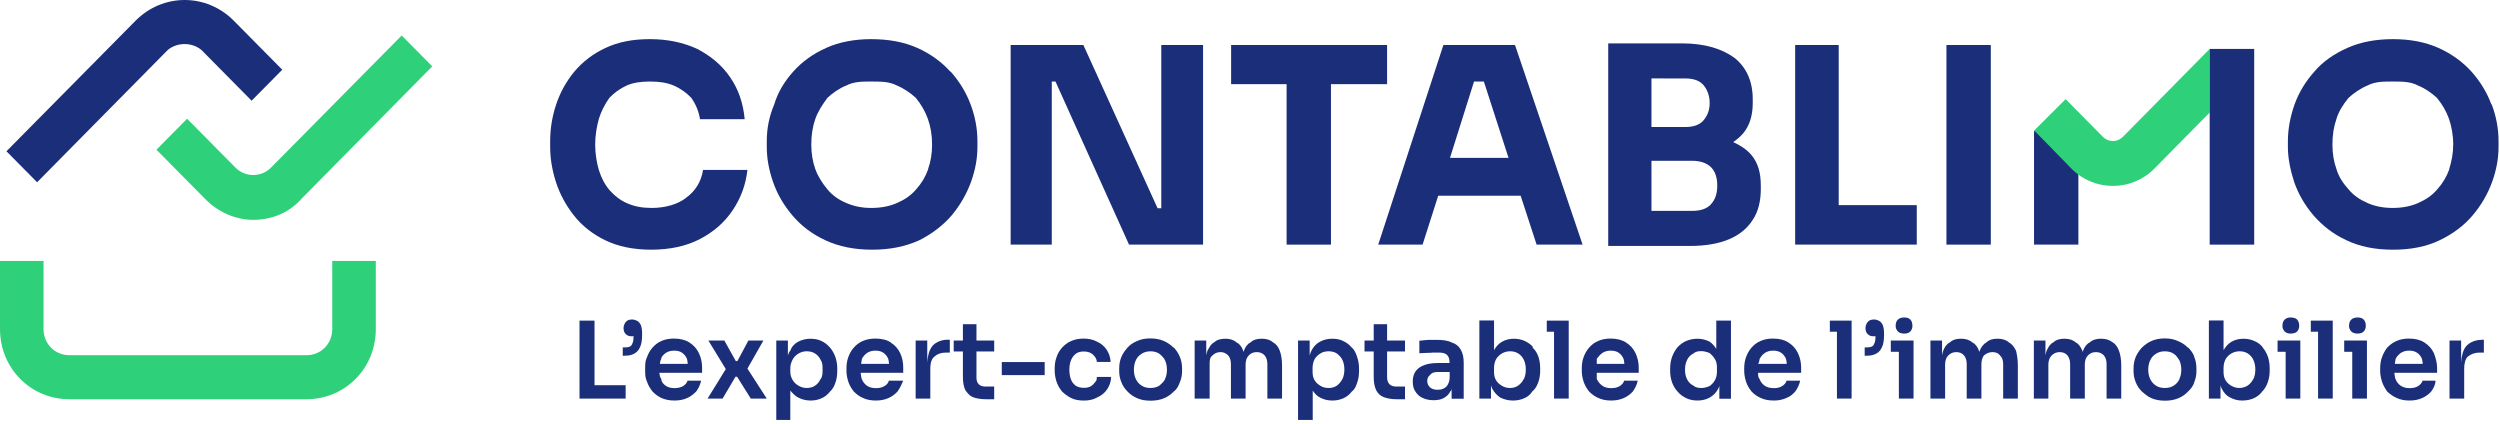
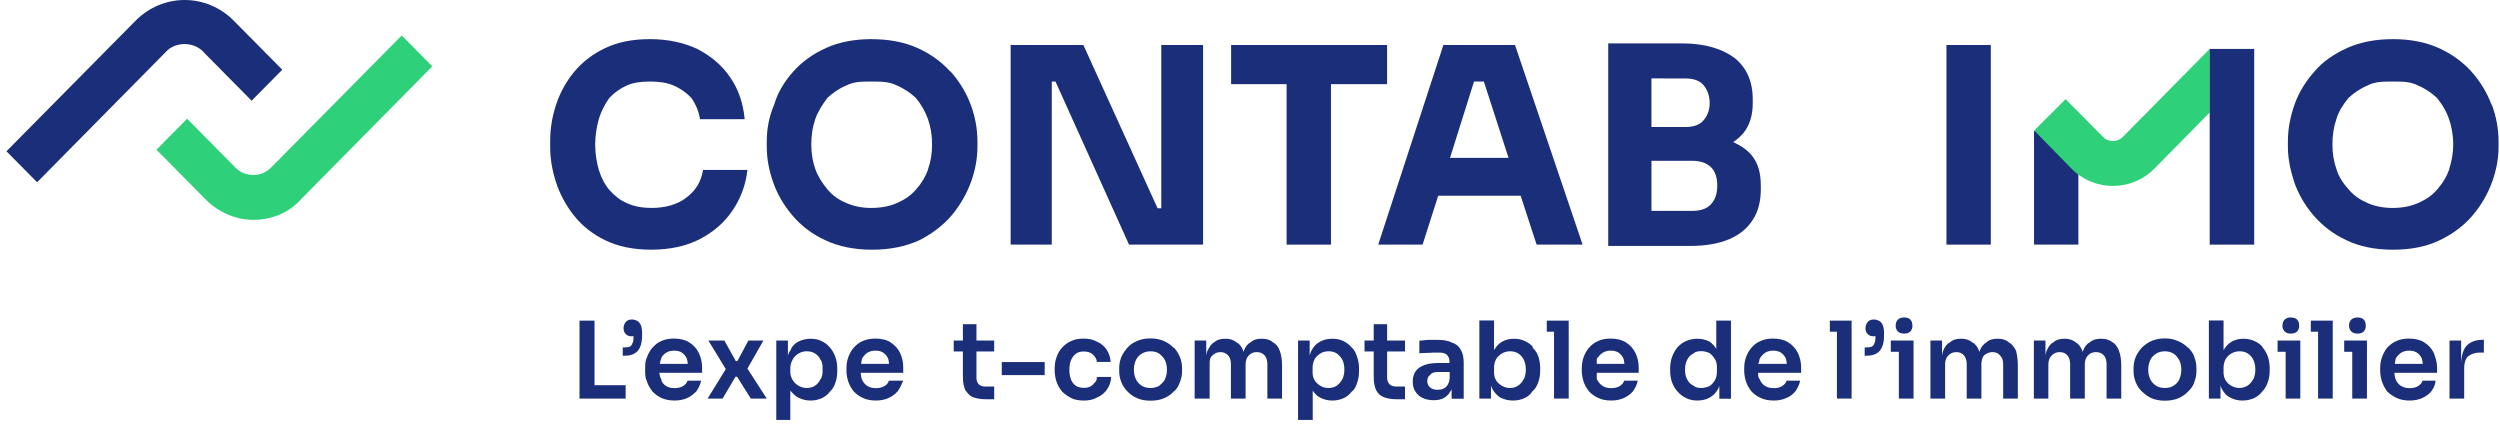
<svg xmlns="http://www.w3.org/2000/svg" id="SVGDoc" width="283" height="48" version="1.1" viewBox="0 0 283 48">
  <defs />
  <desc>Generated with Avocode.</desc>
  <g>
    <g>
      <title>Contablimo-Logo-2022-RVB</title>
      <g>
        <title>Path</title>
        <path d="M45.463,4.025v0l-14.789,14.954c-1.095,1.108 -2.921,1.108 -4.017,0l-5.477,-5.538v0l-3.469,3.508v0l5.477,5.538c1.461,1.514 3.469,2.4 5.477,2.4c2.008,0 4.017,-0.738 5.477,-2.4l14.789,-14.972v0l-3.469,-3.508v0v0v0z" fill="#2ed07a" fill-opacity="1" />
      </g>
      <g>
        <title>Path</title>
        <path d="M23.005,5.862v0l5.477,5.538v0l3.469,-3.508v0l-5.477,-5.538c-3.104,-3.138 -8.034,-3.138 -11.137,0l-14.606,14.769v0l3.469,3.508v0l14.789,-14.972c1.095,-0.923 2.921,-0.923 4.017,0.185z" fill="#1b2e7a" fill-opacity="1" />
      </g>
      <g>
        <title>Path</title>
-         <path d="M37.612,29.538v0v7.717c0,1.662 -1.278,2.954 -2.921,2.954h-26.839c-1.643,0 -2.921,-1.292 -2.921,-2.954v-7.717v0h-4.93v0v7.717c0,4.431 3.469,7.938 7.851,7.938h26.839c4.382,0 7.851,-3.508 7.851,-7.938v-7.717v0z" fill="#2ed07a" fill-opacity="1" />
      </g>
      <g>
        <title>Group</title>
        <g>
          <title>Path</title>
          <path d="M67.299,36.295v0h-1.698v0v8.825v0h1.461v0h0.237v0h3.524v0v-1.514v0h-3.524v0v-7.311v0z" fill="#1b2e7a" fill-opacity="1" />
        </g>
        <g>
          <title>Path</title>
          <path d="M72.101,36.314c-0.164,-0.092 -0.365,-0.148 -0.548,-0.148c-0.347,0 -0.548,0.092 -0.712,0.277c-0.164,0.185 -0.256,0.48 -0.256,0.702c0,0.295 0.091,0.517 0.256,0.683c0.183,0.166 0.365,0.24 0.657,0.24c0.073,0 0.146,0 0.219,-0.018v0.092c0,0.295 -0.037,0.517 -0.091,0.628c-0.073,0.24 -0.164,0.369 -0.292,0.443c-0.128,0.074 -0.31,0.111 -0.548,0.111h-0.292v0v0.942v0h0.201c0.511,0 0.785,-0.074 1.077,-0.222c0.292,-0.148 0.529,-0.388 0.676,-0.738c0.164,-0.332 0.237,-0.794 0.237,-1.366v-0.203c0,-0.406 -0.055,-0.72 -0.146,-0.942c-0.11,-0.222 -0.237,-0.388 -0.42,-0.48z" fill="#1b2e7a" fill-opacity="1" />
        </g>
        <g>
          <title>Shape</title>
          <path d="M74.694,41.188h0.004c-0.001,0.006 -0.003,0.012 -0.004,0.018zM74.858,40.615c0,-0.24 0.256,-0.48 0.511,-0.665c0.256,-0.166 0.566,-0.258 0.931,-0.258c0.383,0 0.676,0.074 0.913,0.24c0.237,0.166 0.42,0.388 0.548,0.683c0.055,0.166 0.073,0.369 0.091,0.572l-3.155,0c0.033,-0.163 0.037,-0.359 0.16,-0.572zM78.053,38.769c-0.475,-0.295 -1.059,-0.443 -1.771,-0.443c-0.529,0 -1.004,0.092 -1.424,0.277c-0.383,0.166 -0.73,0.443 -1.004,0.757c-0.274,0.314 -0.475,0.683 -0.621,1.089c-0.201,0.406 -0.201,0.831 -0.201,1.274v0.222c0,0.425 0,0.831 0.201,1.237c0.128,0.406 0.347,0.775 0.621,1.126c0.274,0.295 0.621,0.554 1.004,0.738c0.456,0.203 0.949,0.295 1.497,0.295c0.548,0 1.004,-0.092 1.424,-0.277c0.42,-0.185 0.73,-0.443 1.041,-0.757c0.274,-0.388 0.456,-0.775 0.548,-1.218h-1.534c-0.073,0.24 -0.237,0.443 -0.493,0.609c-0.256,0.166 -0.657,0.24 -0.986,0.24c-0.402,0 -0.749,-0.092 -1.004,-0.277c-0.256,-0.185 -0.493,-0.425 -0.493,-0.757c-0.164,-0.203 -0.183,-0.443 -0.219,-0.702h4.838v-0.609c0,-0.572 -0.128,-1.126 -0.365,-1.625c-0.237,-0.498 -0.603,-0.905 -1.077,-1.2z" fill="#1b2e7a" fill-opacity="1" />
        </g>
        <g>
          <title>Path</title>
          <path d="M86.415,38.548v0h-1.698v0l-1.242,2.326v0h-0.183v0l-1.296,-2.326v0h-1.808v0l1.972,3.231v0l-2.063,3.342v0h1.698v0l1.461,-2.474v0h0.183v0l1.552,2.474v0h1.808v0l-2.191,-3.397v0l1.808,-3.175v0z" fill="#1b2e7a" fill-opacity="1" />
        </g>
        <g>
          <title>Shape</title>
          <path d="M92.879,42.923c-0.146,0.314 -0.365,0.572 -0.621,0.738c-0.274,0.185 -0.584,0.258 -0.968,0.258c-0.274,0 -0.566,-0.074 -0.84,-0.222c-0.274,-0.148 -0.511,-0.351 -0.676,-0.609c-0.183,-0.258 -0.31,-0.628 -0.31,-0.96v-0.48c0,-0.388 0.146,-0.738 0.31,-1.034c0.164,-0.258 0.402,-0.48 0.676,-0.628c0.274,-0.148 0.584,-0.222 0.84,-0.222c0.42,0 0.73,0.092 0.986,0.258c0.256,0.166 0.475,0.406 0.621,0.72c0.219,0.314 0.219,0.665 0.219,1.089c0,0.425 0,0.757 -0.219,1.089zM92.988,38.603c-0.365,-0.185 -0.785,-0.258 -1.26,-0.258c-0.438,0 -0.949,0.111 -1.369,0.332c-0.42,0.222 -0.73,0.554 -0.895,1.015c-0.164,0.166 -0.219,0.369 -0.274,0.554v-1.698h-1.315v8.991h1.588v-3.323c0.31,0.351 0.584,0.646 0.949,0.812c0.402,0.203 0.876,0.314 1.333,0.314c0.493,0 0.876,-0.092 1.26,-0.258c0.383,-0.166 0.694,-0.425 0.968,-0.775c0.274,-0.24 0.475,-0.609 0.603,-1.015c0.146,-0.406 0.201,-0.831 0.201,-1.329v-0.258c0,-0.462 -0.073,-0.905 -0.219,-1.311c-0.146,-0.406 -0.347,-0.757 -0.621,-1.071c-0.274,-0.314 -0.584,-0.554 -0.949,-0.72z" fill="#1b2e7a" fill-opacity="1" />
        </g>
        <g>
          <title>Shape</title>
          <path d="M97.48,41.188h0.004c-0.001,0.006 -0.003,0.012 -0.004,0.018zM97.571,40.615c0.128,-0.24 0.329,-0.48 0.584,-0.665c0.256,-0.166 0.566,-0.258 0.931,-0.258c0.365,0 0.676,0.074 0.913,0.24c0.237,0.166 0.42,0.388 0.548,0.683c0.055,0.166 0.073,0.369 0.091,0.572l-3.155,0c0.033,-0.163 0.035,-0.359 0.087,-0.572zM100.839,38.769c-0.42,-0.295 -1.059,-0.443 -1.771,-0.443c-0.475,0 -1.004,0.092 -1.406,0.277c-0.402,0.166 -0.749,0.443 -1.022,0.757c-0.274,0.314 -0.475,0.683 -0.621,1.089c-0.146,0.406 -0.201,0.831 -0.201,1.274v0.222c0,0.425 0.073,0.831 0.201,1.237c0.128,0.406 0.347,0.775 0.621,1.126c0.274,0.295 0.621,0.554 1.041,0.738c0.42,0.203 0.913,0.295 1.461,0.295c0.548,0 1.004,-0.092 1.424,-0.277c0.42,-0.185 0.767,-0.443 1.041,-0.757c0.274,-0.388 0.456,-0.775 0.639,-1.218h-1.625c-0.073,0.24 -0.201,0.443 -0.493,0.609c-0.256,0.166 -0.584,0.24 -0.986,0.24c-0.402,0 -0.749,-0.092 -1.004,-0.277c-0.256,-0.185 -0.456,-0.425 -0.584,-0.757c-0.073,-0.203 -0.091,-0.443 -0.128,-0.702h4.82v-0.609c0,-0.572 -0.11,-1.126 -0.347,-1.625c-0.237,-0.498 -0.603,-0.905 -1.077,-1.2z" fill="#1b2e7a" fill-opacity="1" />
        </g>
        <g>
          <title>Path</title>
-           <path d="M105.532,39.194c-0.347,0.425 -0.511,1.052 -0.566,1.828v-2.474v0h-1.315v0v6.572v0h1.661v0v-3.434c0,-0.572 0.146,-1.071 0.456,-1.311c0.31,-0.295 0.749,-0.462 1.296,-0.462h0.456v0v-1.458v0h-0.237c-0.767,0 -1.388,0.314 -1.753,0.72z" fill="#1b2e7a" fill-opacity="1" />
        </g>
        <g>
          <title>Path</title>
          <path d="M110.553,36.702v0h-1.552v0v1.846v0h-1.041v0v1.237v0h1.041v0v2.862c0,0.628 0.091,1.145 0.274,1.514c0.274,0.369 0.475,0.646 0.858,0.794c0.383,0.148 0.876,0.24 1.479,0.24h0.931v0v-1.44v0h-1.022c-0.31,0 -0.566,-0.092 -0.73,-0.258c-0.164,-0.166 -0.256,-0.425 -0.256,-0.738v-2.972v0h2.008v0v-1.237v0h-2.008v0v-1.846v0z" fill="#1b2e7a" fill-opacity="1" />
        </g>
        <g>
          <title>Rectangle</title>
          <path d="M113.401,40.985v0h4.857v0v1.477v0h-4.857v0z" fill="#1b2e7a" fill-opacity="1" />
        </g>
        <g>
          <title>Path</title>
          <path d="M123.918,43.311c-0.128,0.185 -0.292,0.332 -0.493,0.443c-0.201,0.111 -0.456,0.148 -0.749,0.148c-0.347,0 -0.694,-0.092 -0.931,-0.258c-0.237,-0.185 -0.42,-0.425 -0.529,-0.738c-0.11,-0.314 -0.164,-0.665 -0.164,-1.052c0,-0.388 0.055,-0.757 0.183,-1.071c0.128,-0.314 0.31,-0.554 0.548,-0.738c0.237,-0.185 0.548,-0.258 0.913,-0.258c0.42,0 0.749,0.111 1.004,0.332c0.237,0.222 0.456,0.498 0.456,0.849h1.57c-0.037,-0.517 -0.183,-0.978 -0.456,-1.385c-0.274,-0.406 -0.621,-0.702 -1.114,-0.923c-0.42,-0.222 -0.913,-0.332 -1.479,-0.332c-0.566,0 -1.022,0.092 -1.424,0.277c-0.402,0.166 -0.749,0.443 -1.041,0.757c-0.274,0.314 -0.493,0.683 -0.621,1.089c-0.146,0.406 -0.201,0.831 -0.201,1.274v0.222c0,0.425 0.073,0.831 0.201,1.237c0.128,0.406 0.347,0.775 0.621,1.126c0.292,0.277 0.621,0.535 1.022,0.738c0.402,0.203 0.895,0.295 1.461,0.295c0.566,0 1.095,-0.111 1.461,-0.332c0.529,-0.222 0.895,-0.535 1.169,-0.942c0.274,-0.406 0.438,-0.868 0.456,-1.403h-1.625c0,0.24 0,0.443 -0.219,0.628z" fill="#1b2e7a" fill-opacity="1" />
        </g>
        <g>
          <title>Shape</title>
          <path d="M131.896,42.905c-0.146,0.314 -0.438,0.554 -0.639,0.738c-0.274,0.185 -0.621,0.277 -1.022,0.277c-0.402,0 -0.749,-0.092 -1.022,-0.277c-0.274,-0.185 -0.493,-0.425 -0.639,-0.738c-0.146,-0.314 -0.219,-0.665 -0.219,-1.052c0,-0.388 0.073,-0.757 0.219,-1.071c0.146,-0.314 0.365,-0.554 0.657,-0.738c0.292,-0.185 0.621,-0.277 1.004,-0.277c0.383,0 0.73,0.092 1.004,0.277c0.219,0.185 0.493,0.425 0.639,0.738c0.146,0.314 0.219,0.665 0.219,1.071c0,0.406 -0.073,0.757 -0.219,1.052zM132.827,39.342c-0.31,-0.314 -0.676,-0.572 -1.114,-0.757c-0.438,-0.185 -0.931,-0.277 -1.479,-0.277c-0.603,0 -1.041,0.092 -1.479,0.277c-0.438,0.185 -0.822,0.425 -1.114,0.757c-0.292,0.332 -0.548,0.683 -0.712,1.089c-0.164,0.406 -0.237,0.831 -0.237,1.292v0.258c0,0.48 0.073,0.849 0.237,1.255c0.146,0.406 0.383,0.757 0.694,1.071c0.31,0.332 0.676,0.591 1.114,0.775c0.438,0.185 0.895,0.277 1.515,0.277c0.566,0 1.077,-0.092 1.515,-0.277c0.438,-0.185 0.803,-0.443 1.114,-0.775c0.402,-0.295 0.529,-0.665 0.694,-1.071c0.164,-0.406 0.237,-0.775 0.237,-1.255v-0.258c0,-0.462 -0.073,-0.886 -0.237,-1.292c-0.164,-0.406 -0.402,-0.775 -0.694,-1.089z" fill="#1b2e7a" fill-opacity="1" />
        </g>
        <g>
          <title>Path</title>
          <path d="M144.129,38.769c-0.329,-0.295 -0.749,-0.425 -1.26,-0.425h-0.073c-0.493,0 -0.913,0.111 -1.242,0.425c-0.329,0.148 -0.584,0.498 -0.749,0.942c-0.018,0.055 -0.018,0.111 -0.037,0.166c0,-0.055 -0.018,-0.111 -0.037,-0.166c-0.146,-0.443 -0.42,-0.794 -0.749,-0.942c-0.329,-0.295 -0.749,-0.425 -1.223,-0.425v0c-0.584,0 -1.004,0.111 -1.333,0.425c-0.329,0.148 -0.493,0.498 -0.749,0.942c-0.055,0.148 -0.091,0.332 -0.128,0.517v-1.68v0h-1.315v0v6.572v0h1.698v0v-3.858c0,-0.425 0,-0.775 0.31,-1.015c0.237,-0.24 0.529,-0.388 0.913,-0.388c0.383,0 0.603,0.129 0.876,0.369c0.201,0.24 0.31,0.572 0.31,0.978v3.914v0h1.661v0v-3.858c0,-0.425 0.11,-0.775 0.347,-1.015c0.237,-0.258 0.529,-0.388 0.913,-0.388c0.383,0 0.676,0.129 0.895,0.369c0.201,0.24 0.31,0.572 0.31,0.978v3.914v0h1.661v0v-3.748c0,-0.665 -0.091,-1.218 -0.256,-1.662c-0.164,-0.443 -0.42,-0.794 -0.767,-0.942z" fill="#1b2e7a" fill-opacity="1" />
        </g>
        <g>
          <title>Shape</title>
          <path d="M151.944,42.923c-0.146,0.314 -0.402,0.572 -0.621,0.738c-0.274,0.185 -0.584,0.258 -0.931,0.258c-0.31,0 -0.676,-0.074 -0.876,-0.222c-0.274,-0.148 -0.511,-0.351 -0.676,-0.609c-0.183,-0.258 -0.256,-0.628 -0.256,-0.96v-0.48c0,-0.388 0.091,-0.738 0.256,-1.034c0.164,-0.258 0.402,-0.48 0.676,-0.628c0.201,-0.148 0.584,-0.222 0.895,-0.222c0.365,0 0.676,0.092 0.931,0.258c0.201,0.166 0.475,0.406 0.621,0.72c0.146,0.314 0.219,0.665 0.219,1.089c0,0.425 -0.073,0.757 -0.219,1.089zM152.053,38.603c-0.365,-0.185 -0.785,-0.258 -1.26,-0.258c-0.511,0 -0.949,0.111 -1.369,0.332c-0.42,0.222 -0.73,0.554 -0.968,1.015c-0.091,0.166 -0.146,0.369 -0.201,0.554v-1.698h-1.315v8.991h1.661v-3.323c0.237,0.351 0.511,0.646 0.876,0.812c0.402,0.203 0.84,0.314 1.333,0.314c0.493,0 0.876,-0.092 1.26,-0.258c0.383,-0.166 0.694,-0.425 0.968,-0.775c0.329,-0.24 0.475,-0.609 0.603,-1.015c0.146,-0.406 0.201,-0.831 0.201,-1.329v-0.258c0,-0.462 -0.073,-0.905 -0.219,-1.311c-0.146,-0.406 -0.256,-0.757 -0.621,-1.071c-0.274,-0.314 -0.584,-0.554 -0.949,-0.72z" fill="#1b2e7a" fill-opacity="1" />
        </g>
        <g>
          <title>Path</title>
          <path d="M157.019,36.702v0h-1.515v0v1.846v0h-1.041v0v1.237v0h1.041v0v2.862c0,0.628 0.091,1.145 0.274,1.514c0.183,0.369 0.475,0.646 0.858,0.794c0.383,0.148 0.876,0.24 1.479,0.24h0.931v0v-1.44v0h-1.022c-0.31,0 -0.566,-0.092 -0.73,-0.258c-0.164,-0.166 -0.274,-0.425 -0.274,-0.738v-2.972v0h2.027v0v-1.237v0h-2.027v0v-1.846v0z" fill="#1b2e7a" fill-opacity="1" />
        </g>
        <g>
          <title>Shape</title>
          <path d="M164.103,42.702c0,0.351 -0.091,0.628 -0.219,0.849c-0.128,0.222 -0.292,0.351 -0.493,0.443c-0.201,0.092 -0.402,0.129 -0.639,0.129c-0.383,0 -0.676,-0.092 -0.876,-0.277c-0.201,-0.185 -0.31,-0.425 -0.31,-0.72c0,-0.295 0.11,-0.535 0.31,-0.665c0.201,-0.277 0.493,-0.351 0.876,-0.351h1.351zM162.661,38.474c-0.164,0 -0.438,0 -0.694,0c-0.237,0 -0.475,0 -0.712,0.037c-0.237,0.037 -0.438,0.037 -0.584,0.055v1.422c0.183,0 0.438,-0.037 0.73,-0.037c0.292,0 0.566,-0.018 0.84,-0.037c0.256,0 0.511,0 0.712,0c0.383,0 0.676,0.092 0.858,0.277c0.183,0.185 0.274,0.425 0.274,0.849v0.055h-1.333c-0.566,0 -1.077,0.074 -1.497,0.222c-0.42,0.148 -0.767,0.388 -0.986,0.683c-0.219,0.295 -0.347,0.702 -0.347,1.182c0,0.443 0.091,0.831 0.292,1.126c0.201,0.332 0.456,0.572 0.822,0.738c0.347,0.166 0.767,0.258 1.242,0.258c0.475,0 0.84,-0.074 1.15,-0.24c0.31,-0.166 0.566,-0.406 0.749,-0.757c0.146,-0.111 0.146,-0.277 0.146,-0.443v1.274h1.369v-4.08c0,-0.609 -0.11,-1.108 -0.347,-1.495c-0.219,-0.388 -0.566,-0.665 -1.022,-0.794c-0.42,-0.222 -0.986,-0.295 -1.661,-0.295z" fill="#1b2e7a" fill-opacity="1" />
        </g>
        <g>
          <title>Shape</title>
          <path d="M172.484,42.905c-0.146,0.314 -0.365,0.554 -0.621,0.738c-0.237,0.185 -0.584,0.277 -0.931,0.277c-0.31,0 -0.603,-0.074 -0.876,-0.222c-0.256,-0.148 -0.511,-0.351 -0.676,-0.609c-0.183,-0.258 -0.256,-0.628 -0.256,-0.96v-0.48c0,-0.388 0.091,-0.738 0.256,-1.034c0.164,-0.258 0.42,-0.48 0.676,-0.628c0.274,-0.148 0.584,-0.222 0.895,-0.222c0.365,0 0.676,0.092 0.931,0.258c0.256,0.166 0.475,0.406 0.621,0.72c0.146,0.314 0.219,0.665 0.219,1.089c0,0.425 -0.073,0.775 -0.219,1.089zM173.561,39.305c-0.256,-0.295 -0.584,-0.535 -0.949,-0.702c-0.365,-0.166 -0.767,-0.258 -1.223,-0.258c-0.511,0 -0.949,0.111 -1.351,0.332c-0.383,0.222 -0.676,0.535 -0.913,0.96v-3.36h-1.661v8.843h1.315v-1.495c0.037,0.111 0.073,0.24 0.128,0.351c0.237,0.443 0.548,0.775 0.895,1.015c0.456,0.222 0.931,0.351 1.461,0.351c0.475,0 0.895,-0.092 1.278,-0.258c0.383,-0.166 0.712,-0.425 0.913,-0.775c0.31,-0.24 0.529,-0.609 0.676,-1.034c0.146,-0.406 0.219,-0.812 0.219,-1.329v-0.258c0,-0.48 -0.073,-0.923 -0.201,-1.311c-0.146,-0.406 -0.347,-0.757 -0.694,-1.052z" fill="#1b2e7a" fill-opacity="1" />
        </g>
        <g>
          <title>Path</title>
          <path d="M175.095,36.295v0v1.255v0h0.822v0v7.569v0h1.661v0v-7.569v0v-1.255v0h-1.661v0h-0.822v0z" fill="#1b2e7a" fill-opacity="1" />
        </g>
        <g>
          <title>Shape</title>
          <path d="M180.755,40.615c0.183,-0.24 0.383,-0.48 0.639,-0.665c0.256,-0.166 0.566,-0.258 0.931,-0.258c0.365,0 0.676,0.074 0.913,0.24c0.237,0.166 0.42,0.388 0.548,0.683c0.055,0.166 0.073,0.369 0.091,0.572h-3.122c0,-0.166 0,-0.351 0,-0.572zM184.078,38.769c-0.475,-0.295 -1.059,-0.443 -1.771,-0.443c-0.529,0 -1.004,0.092 -1.406,0.277c-0.402,0.166 -0.749,0.443 -1.022,0.757c-0.274,0.314 -0.475,0.683 -0.621,1.089c-0.146,0.406 -0.201,0.831 -0.201,1.274v0.222c0,0.425 0.073,0.831 0.201,1.237c0.128,0.406 0.347,0.775 0.621,1.126c0.274,0.295 0.621,0.554 1.041,0.738c0.42,0.203 0.913,0.295 1.461,0.295c0.548,0 1.004,-0.092 1.424,-0.277c0.42,-0.185 0.767,-0.443 1.041,-0.757c0.274,-0.388 0.456,-0.775 0.548,-1.218h-1.534c-0.073,0.24 -0.237,0.443 -0.493,0.609c-0.256,0.166 -0.584,0.24 -0.986,0.24c-0.402,0 -0.749,-0.092 -1.004,-0.277c-0.256,-0.185 -0.456,-0.425 -0.621,-0.757c0,-0.203 0,-0.443 0,-0.702h4.747v-0.609c0,-0.572 -0.128,-1.126 -0.365,-1.625c-0.237,-0.498 -0.603,-0.905 -1.077,-1.2z" fill="#1b2e7a" fill-opacity="1" />
        </g>
        <g>
          <title>Shape</title>
          <path d="M194.12,43.052c-0.164,0.295 -0.383,0.498 -0.584,0.646c-0.347,0.148 -0.639,0.222 -0.968,0.222c-0.347,0 -0.657,-0.074 -0.858,-0.258c-0.347,-0.166 -0.566,-0.406 -0.73,-0.72c-0.164,-0.314 -0.237,-0.683 -0.237,-1.089c0,-0.406 0.073,-0.794 0.237,-1.108c0.146,-0.314 0.365,-0.554 0.73,-0.738c0.183,-0.185 0.493,-0.258 0.858,-0.258c0.31,0 0.621,0.074 0.968,0.222c0.164,0.148 0.402,0.351 0.566,0.646c0.164,0.222 0.256,0.554 0.256,0.942v0.48c0,0.425 -0.073,0.72 -0.237,1.015zM193.535,38.677c-0.438,-0.222 -0.895,-0.332 -1.406,-0.332c-0.42,0 -0.876,0.092 -1.26,0.258c-0.383,0.166 -0.694,0.406 -0.986,0.72c-0.256,0.314 -0.456,0.665 -0.603,1.071c-0.146,0.406 -0.219,0.849 -0.219,1.311v0.258c0,0.498 0.073,0.923 0.219,1.329c0.146,0.406 0.365,0.757 0.603,1.015c0.31,0.369 0.639,0.591 1.022,0.775c0.383,0.185 0.803,0.258 1.26,0.258c0.511,0 0.968,-0.111 1.369,-0.332c0.402,-0.222 0.73,-0.554 0.968,-0.997c0.055,-0.092 0.073,-0.203 0.128,-0.314v1.44h1.315v-8.843h-1.661l0,3.2c-0.216,-0.354 -0.482,-0.621 -0.749,-0.819z" fill="#1b2e7a" fill-opacity="1" />
        </g>
        <g>
          <title>Shape</title>
          <path d="M199.013,41.188h0.014c-0.004,0.006 -0.009,0.012 -0.014,0.018zM199.196,40.615c0.128,-0.24 0.329,-0.48 0.584,-0.665c0.256,-0.166 0.566,-0.258 0.931,-0.258c0.365,0 0.676,0.074 0.913,0.24c0.237,0.166 0.42,0.388 0.548,0.683c0.055,0.166 0.073,0.369 0.091,0.572h-3.236c0.114,-0.163 0.116,-0.359 0.169,-0.572zM202.464,38.769c-0.475,-0.295 -1.059,-0.443 -1.771,-0.443c-0.529,0 -1.004,0.092 -1.406,0.277c-0.402,0.166 -0.749,0.443 -1.022,0.757c-0.274,0.314 -0.475,0.683 -0.621,1.089c-0.146,0.406 -0.201,0.831 -0.201,1.274v0.222c0,0.425 0.073,0.831 0.201,1.237c0.128,0.406 0.347,0.775 0.621,1.126c0.274,0.295 0.621,0.554 1.041,0.738c0.42,0.203 0.913,0.295 1.534,0.295c0.475,0 0.931,-0.092 1.351,-0.277c0.475,-0.185 0.767,-0.443 1.041,-0.757c0.274,-0.388 0.456,-0.775 0.548,-1.218h-1.534c-0.073,0.24 -0.237,0.443 -0.493,0.609c-0.256,0.166 -0.584,0.24 -0.913,0.24c-0.475,0 -0.822,-0.092 -1.077,-0.277c-0.256,-0.185 -0.456,-0.425 -0.584,-0.757c-0.164,-0.203 -0.164,-0.443 -0.164,-0.702h4.875v-0.609c0,-0.572 -0.128,-1.126 -0.365,-1.625c-0.237,-0.498 -0.603,-0.905 -1.077,-1.2z" fill="#1b2e7a" fill-opacity="1" />
        </g>
        <g>
          <title>Path</title>
          <path d="M207.138,36.295v0v1.255v0h0.803v0v7.569v0h1.661v0v-7.569v0v-1.255v0h-1.661v0h-0.803v0z" fill="#1b2e7a" fill-opacity="1" />
        </g>
        <g>
          <title>Path</title>
          <path d="M212.688,36.314c-0.164,-0.092 -0.365,-0.148 -0.548,-0.148c-0.347,0 -0.548,0.092 -0.712,0.277c-0.164,0.185 -0.256,0.48 -0.256,0.702c0,0.295 0.091,0.517 0.256,0.683c0.183,0.166 0.365,0.24 0.657,0.24c0.073,0 0.146,0 0.219,-0.018v0.092c0,0.295 -0.037,0.517 -0.091,0.628c-0.073,0.24 -0.164,0.369 -0.292,0.443c-0.128,0.074 -0.31,0.111 -0.548,0.111h-0.292v0v0.942v0h0.201c0.511,0 0.785,-0.074 1.077,-0.222c0.292,-0.148 0.529,-0.388 0.676,-0.738c0.164,-0.332 0.237,-0.794 0.237,-1.366v-0.203c0,-0.406 -0.055,-0.72 -0.146,-0.942c-0.11,-0.222 -0.237,-0.388 -0.42,-0.48z" fill="#1b2e7a" fill-opacity="1" />
        </g>
        <g>
          <title>Path</title>
          <path d="M215.555,37.763c0.329,0 0.566,-0.092 0.712,-0.258c0.146,-0.166 0.219,-0.388 0.219,-0.582c0,-0.36 -0.073,-0.563 -0.219,-0.729c-0.146,-0.166 -0.383,-0.258 -0.712,-0.258c-0.329,0 -0.566,0.092 -0.73,0.258c-0.164,0.166 -0.237,0.388 -0.237,0.729c0,0.175 0.073,0.397 0.237,0.582c0.146,0.166 0.402,0.258 0.73,0.258z" fill="#1b2e7a" fill-opacity="1" />
        </g>
        <g>
          <title>Path</title>
          <path d="M214.039,38.548v0v1.274v0h0.913v0v5.298v0h1.661v0v-5.298v0v-1.274v0h-1.661v0h-0.913v0z" fill="#1b2e7a" fill-opacity="1" />
        </g>
        <g>
          <title>Path</title>
          <path d="M227.422,38.769c-0.329,-0.295 -0.749,-0.425 -1.26,-0.425h-0.073c-0.493,0 -0.913,0.111 -1.242,0.425c-0.274,0.148 -0.584,0.498 -0.749,0.942c-0.018,0.055 -0.018,0.111 -0.037,0.166c0,-0.055 -0.018,-0.111 -0.037,-0.166c-0.164,-0.443 -0.42,-0.794 -0.749,-0.942c-0.329,-0.295 -0.749,-0.425 -1.242,-0.425h-0.073c-0.493,0 -0.913,0.111 -1.242,0.425c-0.329,0.148 -0.584,0.498 -0.749,0.942c-0.055,0.148 -0.091,0.332 -0.128,0.517v-1.68v0h-1.315v0v6.572v0h1.661v0v-3.858c0,-0.425 0.11,-0.775 0.347,-1.015c0.237,-0.24 0.529,-0.388 0.913,-0.388c0.383,0 0.676,0.129 0.876,0.369c0.201,0.24 0.31,0.572 0.31,0.978v3.914v0h1.661v0v-3.858c0,-0.425 0.11,-0.775 0.274,-1.015c0.31,-0.258 0.603,-0.388 0.986,-0.388c0.383,0 0.676,0.129 0.84,0.369c0.256,0.24 0.365,0.572 0.365,0.978v3.914v0h1.661v0v-3.748c0,-0.665 -0.091,-1.218 -0.201,-1.662c-0.219,-0.443 -0.475,-0.794 -0.822,-0.942z" fill="#1b2e7a" fill-opacity="1" />
        </g>
        <g>
          <title>Path</title>
          <path d="M239.181,38.769c-0.383,-0.295 -0.803,-0.425 -1.315,-0.425h-0.073c-0.438,0 -0.913,0.111 -1.242,0.425c-0.329,0.148 -0.584,0.498 -0.749,0.942c-0.018,0.055 -0.018,0.111 -0.036,0.166c0,-0.055 -0.018,-0.111 -0.037,-0.166c-0.201,-0.443 -0.42,-0.794 -0.749,-0.942c-0.329,-0.295 -0.749,-0.425 -1.278,-0.425v0c-0.529,0 -0.949,0.111 -1.278,0.425c-0.329,0.148 -0.548,0.498 -0.749,0.942c-0.055,0.148 -0.091,0.332 -0.128,0.517v-1.68v0h-1.315v0v6.572v0h1.643v0v-3.858c0,-0.425 0.128,-0.775 0.365,-1.015c0.237,-0.24 0.529,-0.388 0.913,-0.388c0.383,0 0.676,0.129 0.876,0.369c0.201,0.24 0.31,0.572 0.31,0.978v3.914v0h1.661v0v-3.858c0,-0.425 0.11,-0.775 0.347,-1.015c0.237,-0.258 0.53,-0.388 0.913,-0.388c0.383,0 0.676,0.129 0.895,0.369c0.201,0.24 0.31,0.572 0.31,0.978v3.914v0h1.661v0v-3.748c0,-0.665 -0.091,-1.218 -0.256,-1.662c-0.164,-0.443 -0.42,-0.794 -0.694,-0.942z" fill="#1b2e7a" fill-opacity="1" />
        </g>
        <g>
          <title>Shape</title>
          <path d="M246.721,42.905c-0.146,0.314 -0.347,0.554 -0.639,0.738c-0.274,0.185 -0.621,0.277 -1.022,0.277c-0.402,0 -0.749,-0.092 -1.022,-0.277c-0.274,-0.185 -0.493,-0.425 -0.639,-0.738c-0.146,-0.314 -0.219,-0.665 -0.219,-1.052c0,-0.388 0.073,-0.757 0.219,-1.071c0.146,-0.314 0.365,-0.554 0.657,-0.738c0.292,-0.185 0.603,-0.277 1.004,-0.277c0.383,0 0.73,0.092 1.004,0.277c0.292,0.185 0.42,0.425 0.639,0.738c0.146,0.314 0.219,0.665 0.219,1.071c0,0.406 -0.073,0.757 -0.219,1.052zM247.652,39.342c-0.31,-0.314 -0.676,-0.572 -1.169,-0.757c-0.383,-0.185 -0.876,-0.277 -1.424,-0.277c-0.548,0 -1.041,0.092 -1.479,0.277c-0.438,0.185 -0.749,0.425 -1.114,0.757c-0.292,0.332 -0.548,0.683 -0.712,1.089c-0.164,0.406 -0.237,0.831 -0.237,1.292v0.258c0,0.48 0.073,0.849 0.237,1.255c0.146,0.406 0.383,0.757 0.694,1.071c0.383,0.332 0.676,0.591 1.114,0.775c0.438,0.185 0.949,0.277 1.515,0.277c0.566,0 1.077,-0.092 1.515,-0.277c0.438,-0.185 0.803,-0.443 1.114,-0.775c0.31,-0.295 0.603,-0.665 0.694,-1.071c0.164,-0.406 0.237,-0.775 0.237,-1.255v-0.258c0,-0.462 -0.073,-0.886 -0.237,-1.292c-0.091,-0.406 -0.402,-0.775 -0.694,-1.089z" fill="#1b2e7a" fill-opacity="1" />
        </g>
        <g>
          <title>Shape</title>
          <path d="M255.065,42.905c-0.146,0.314 -0.365,0.554 -0.621,0.738c-0.274,0.185 -0.657,0.277 -0.931,0.277c-0.31,0 -0.603,-0.074 -0.876,-0.222c-0.274,-0.148 -0.511,-0.351 -0.676,-0.609c-0.183,-0.258 -0.256,-0.628 -0.256,-0.96v-0.48c0,-0.388 0.091,-0.738 0.256,-1.034c0.164,-0.258 0.402,-0.48 0.676,-0.628c0.274,-0.148 0.584,-0.222 0.895,-0.222c0.365,0 0.676,0.092 0.931,0.258c0.256,0.166 0.475,0.406 0.621,0.72c0.146,0.314 0.219,0.665 0.219,1.089c0,0.425 -0.073,0.775 -0.219,1.089zM256.142,39.305c-0.256,-0.295 -0.529,-0.535 -0.949,-0.702c-0.365,-0.166 -0.767,-0.258 -1.223,-0.258c-0.511,0 -0.949,0.111 -1.351,0.332c-0.383,0.222 -0.657,0.535 -0.913,0.96v-3.36h-1.661v8.843h1.315v-1.495c0.037,0.111 0.073,0.24 0.128,0.351c0.237,0.443 0.475,0.775 0.949,1.015c0.402,0.222 0.876,0.351 1.351,0.351c0.529,0 0.949,-0.092 1.333,-0.258c0.383,-0.166 0.712,-0.425 0.968,-0.775c0.256,-0.24 0.475,-0.609 0.621,-1.034c0.146,-0.406 0.219,-0.812 0.219,-1.329v-0.258c0,-0.48 -0.073,-0.923 -0.201,-1.311c-0.146,-0.406 -0.347,-0.757 -0.603,-1.052z" fill="#1b2e7a" fill-opacity="1" />
        </g>
        <g>
          <title>Path</title>
          <path d="M259.265,37.763c0.402,0 0.639,-0.092 0.785,-0.258c0.146,-0.166 0.219,-0.388 0.219,-0.582c0,-0.36 -0.073,-0.563 -0.219,-0.729c-0.146,-0.166 -0.383,-0.258 -0.785,-0.258c-0.256,0 -0.493,0.092 -0.657,0.258c-0.164,0.166 -0.237,0.388 -0.237,0.729c0,0.175 0.073,0.397 0.237,0.582c0.146,0.166 0.402,0.258 0.657,0.258z" fill="#1b2e7a" fill-opacity="1" />
        </g>
        <g>
          <title>Path</title>
          <path d="M257.822,38.548v0v1.274v0h0.913v0v5.298v0h1.661v0v-5.298v0v-1.274v0h-1.661v0h-0.913v0z" fill="#1b2e7a" fill-opacity="1" />
        </g>
        <g>
          <title>Path</title>
          <path d="M261.583,36.295v0v1.255v0h0.822v0v7.569v0h1.661v0v-7.569v0v-1.255v0h-1.661v0h-0.822v0z" fill="#1b2e7a" fill-opacity="1" />
        </g>
        <g>
          <title>Path</title>
          <path d="M266.878,37.763c0.329,0 0.566,-0.092 0.712,-0.258c0.146,-0.166 0.219,-0.388 0.219,-0.582c0,-0.36 -0.073,-0.563 -0.219,-0.729c-0.146,-0.166 -0.383,-0.258 -0.712,-0.258c-0.31,0 -0.566,0.092 -0.73,0.258c-0.164,0.166 -0.237,0.388 -0.237,0.729c0,0.175 0.073,0.397 0.237,0.582c0.146,0.166 0.42,0.258 0.73,0.258z" fill="#1b2e7a" fill-opacity="1" />
        </g>
        <g>
          <title>Path</title>
          <path d="M265.363,38.548v0v1.274v0h0.913v0v5.298v0h1.661v0v-5.298v0v-1.274v0h-1.661v0h-0.913v0z" fill="#1b2e7a" fill-opacity="1" />
        </g>
        <g>
          <title>Shape</title>
          <path d="M271.096,41.188h0.004c-0.001,0.006 -0.003,0.012 -0.004,0.018zM271.187,40.615c0.128,-0.24 0.329,-0.48 0.584,-0.665c0.274,-0.166 0.566,-0.258 0.931,-0.258c0.365,0 0.676,0.074 0.913,0.24c0.256,0.166 0.42,0.388 0.548,0.683c0.055,0.166 0.073,0.369 0.091,0.572l-3.155,0c0.033,-0.163 0.035,-0.359 0.087,-0.572zM274.455,38.769c-0.475,-0.295 -1.059,-0.443 -1.771,-0.443c-0.53,0 -1.004,0.092 -1.406,0.277c-0.402,0.166 -0.749,0.443 -1.059,0.757c-0.237,0.314 -0.438,0.683 -0.584,1.089c-0.146,0.406 -0.201,0.831 -0.201,1.274v0.222c0,0.425 0.073,0.831 0.201,1.237c0.128,0.406 0.347,0.775 0.584,1.126c0.31,0.295 0.657,0.554 1.077,0.738c0.42,0.203 0.913,0.295 1.461,0.295c0.548,0 1.004,-0.092 1.424,-0.277c0.42,-0.185 0.767,-0.443 1.041,-0.757c0.274,-0.388 0.475,-0.775 0.475,-1.218h-1.461c-0.073,0.24 -0.237,0.443 -0.493,0.609c-0.256,0.166 -0.584,0.24 -0.986,0.24c-0.402,0 -0.712,-0.092 -1.004,-0.277c-0.256,-0.185 -0.456,-0.425 -0.584,-0.757c-0.073,-0.203 -0.091,-0.443 -0.128,-0.702h4.838v-0.609c0,-0.572 -0.183,-1.126 -0.365,-1.625c-0.237,-0.498 -0.602,-0.905 -1.077,-1.2z" fill="#1b2e7a" fill-opacity="1" />
        </g>
        <g>
          <title>Path</title>
          <path d="M280.919,38.474c-0.767,0 -1.369,0.295 -1.753,0.72c-0.347,0.425 -0.511,1.052 -0.566,1.828v-2.474v0h-1.315v0v6.572v0h1.661v0v-3.434c0,-0.572 0.146,-1.071 0.402,-1.311c0.365,-0.295 0.803,-0.462 1.351,-0.462h0.475v0v-1.458v0h-0.256v0z" fill="#1b2e7a" fill-opacity="1" />
        </g>
      </g>
      <g>
        <title>Path</title>
        <path d="M230.252,27.692v0h5.021v0v-14.954v0l-5.021,2.123v0v12.831v0z" fill="#1b2e7a" fill-opacity="1" />
      </g>
      <g>
        <title>Group</title>
        <g>
          <title>Path</title>
          <path d="M77.67,22.394c-0.986,0.757 -2.374,1.145 -3.925,1.145c-1.022,0 -1.935,-0.166 -2.72,-0.517c-0.803,-0.332 -1.461,-0.868 -2.008,-1.477c-0.548,-0.646 -0.949,-1.403 -1.223,-2.289c-0.237,-0.794 -0.42,-1.846 -0.42,-2.898c0,-1.052 0.183,-2.049 0.42,-2.917c0.274,-0.868 0.676,-1.643 1.187,-2.363c0.529,-0.554 1.169,-1.034 1.935,-1.385c0.767,-0.351 1.661,-0.462 2.666,-0.462c1.004,0 1.899,0.111 2.702,0.462c0.803,0.351 1.461,0.849 1.972,1.385c0.511,0.738 0.84,1.514 0.986,2.418h5.057c-0.164,-1.809 -0.712,-3.397 -1.643,-4.745c-0.931,-1.366 -2.173,-2.4 -3.725,-3.212c-1.552,-0.72 -3.341,-1.108 -5.35,-1.108c-2.008,0 -3.615,0.332 -5.039,0.997c-1.424,0.665 -2.593,1.569 -3.524,2.677c-0.931,1.126 -1.607,2.363 -2.063,3.729c-0.456,1.366 -0.676,2.751 -0.676,4.154v0.628c0,1.329 0.219,2.64 0.657,4.006c0.438,1.348 1.114,2.603 2.027,3.766c0.913,1.163 2.1,2.105 3.542,2.806c1.442,0.702 3.177,1.071 5.204,1.071c2.136,0 3.999,-0.406 5.55,-1.218c1.552,-0.812 2.793,-1.902 3.706,-3.286c0.913,-1.366 1.461,-2.88 1.643,-4.523h-5.021c-0.219,1.348 -0.876,2.4 -1.935,3.157z" fill="#1b2e7a" fill-opacity="1" />
        </g>
        <g>
          <title>Shape</title>
          <path d="M105.075,19.145c-0.31,0.868 -0.767,1.625 -1.369,2.289c-0.603,0.72 -1.333,1.182 -2.173,1.551c-0.84,0.369 -1.808,0.554 -2.94,0.554c-0.986,0 -1.935,-0.185 -2.775,-0.554c-0.876,-0.369 -1.552,-0.831 -2.154,-1.551c-0.548,-0.665 -1.059,-1.422 -1.369,-2.289c-0.31,-0.868 -0.456,-1.791 -0.456,-2.788c0,-1.052 0.146,-2.012 0.456,-2.898c0.31,-0.868 0.822,-1.643 1.369,-2.382c0.603,-0.554 1.278,-1.052 2.154,-1.403c0.84,-0.443 1.789,-0.443 2.775,-0.443c1.132,0 2.081,0 2.921,0.443c0.84,0.351 1.552,0.849 2.154,1.403c0.603,0.738 1.059,1.514 1.369,2.382c0.31,0.868 0.475,1.846 0.475,2.898c0,0.997 -0.146,1.92 -0.456,2.788zM107.577,8.105c-1.004,-1.108 -2.246,-2.012 -3.725,-2.677c-1.497,-0.665 -3.213,-0.997 -5.258,-0.997c-1.826,0 -3.652,0.332 -5.076,0.997c-1.497,0.665 -2.739,1.569 -3.725,2.677c-1.004,1.126 -1.753,2.363 -2.154,3.729c-0.584,1.366 -0.84,2.751 -0.84,4.154v0.628c0,1.311 0.237,2.622 0.712,3.988c0.475,1.366 1.205,2.622 2.191,3.785c0.986,1.163 2.209,2.105 3.725,2.806c1.515,0.72 3.341,1.071 5.277,1.071c2.027,0 3.779,-0.351 5.368,-1.071c1.406,-0.72 2.647,-1.643 3.652,-2.806c0.968,-1.163 1.698,-2.437 2.191,-3.785c0.493,-1.366 0.73,-2.677 0.73,-3.988v-0.628c0,-1.403 -0.256,-2.788 -0.767,-4.154c-0.511,-1.366 -1.26,-2.603 -2.264,-3.729z" fill="#1b2e7a" fill-opacity="1" />
        </g>
        <g>
          <title>Path</title>
          <path d="M131.458,23.575v0h-0.42v0l-8.399,-18.48v0h-8.234v0v22.597v0h4.656v0v-18.462v0h0.42v0l8.326,18.462v0h8.38v0v-22.597v0h-4.729v0v18.48v0z" fill="#1b2e7a" fill-opacity="1" />
        </g>
        <g>
          <title>Path</title>
          <path d="M157.019,5.095v0h-17.656v0v4.431v0h6.281v0v18.166v0h5.021v0v-18.166v0h6.354v0v-4.431v0z" fill="#1b2e7a" fill-opacity="1" />
        </g>
        <g>
          <title>Shape</title>
          <path d="M164.14,17.871l2.72,-8.64h1.114l2.793,8.64zM156.015,27.692h5.021l1.771,-5.538h9.33l1.808,5.538h5.204l-7.65,-22.597h-8.107z" fill="#1b2e7a" fill-opacity="1" />
        </g>
        <g>
          <title>Shape</title>
          <path d="M193.682,23.132c-0.475,0.498 -1.169,0.738 -2.118,0.738h-4.619v-5.668h4.619c0.931,0 1.643,0.258 2.118,0.72c0.475,0.48 0.712,1.182 0.712,2.086c0,0.905 -0.237,1.606 -0.712,2.105zM190.742,8.88c0.968,0 1.643,0.24 2.081,0.738c0.42,0.498 0.712,1.182 0.712,2.049c0,0.868 -0.292,1.477 -0.712,1.975c-0.438,0.498 -1.114,0.738 -2.081,0.738h-3.798v-5.502zM196.201,16.08c0.438,-0.295 0.822,-0.628 1.15,-1.015c0.694,-0.849 1.059,-1.975 1.059,-3.378v-0.462c0,-1.994 -0.694,-3.582 -2.063,-4.671c-1.369,-1.015 -3.341,-1.643 -5.916,-1.643h-8.38v22.929h9.275c1.753,0 3.213,-0.258 4.4,-0.757c1.187,-0.498 2.081,-1.237 2.684,-2.197c0.603,-0.886 0.913,-2.105 0.913,-3.452v-0.425c0,-1.44 -0.31,-2.548 -1.041,-3.434c-0.529,-0.646 -1.26,-1.108 -2.081,-1.495z" fill="#1b2e7a" fill-opacity="1" />
        </g>
        <g>
          <title>Path</title>
-           <path d="M208.142,5.095v0h-4.93v0v22.597v0h4.418v0h0.511v0h8.837v0v-4.468v0h-8.837v0v-18.129v0z" fill="#1b2e7a" fill-opacity="1" />
        </g>
        <g>
          <title>Rectangle</title>
          <path d="M220.338,5.095v0h5.021v0v22.597v0h-5.021v0z" fill="#1b2e7a" fill-opacity="1" />
        </g>
        <g>
          <title>Shape</title>
          <path d="M277.267,19.145c-0.31,0.868 -0.767,1.625 -1.369,2.289c-0.603,0.72 -1.333,1.182 -2.173,1.551c-0.84,0.369 -1.808,0.554 -2.867,0.554c-1.059,0 -2.008,-0.185 -2.848,-0.554c-0.84,-0.369 -1.552,-0.831 -2.154,-1.551c-0.603,-0.665 -1.114,-1.422 -1.369,-2.289c-0.31,-0.868 -0.456,-1.791 -0.456,-2.788c0,-1.052 0.146,-2.012 0.456,-2.898c0.256,-0.868 0.767,-1.643 1.369,-2.382c0.603,-0.554 1.315,-1.052 2.154,-1.403c0.84,-0.443 1.789,-0.443 2.848,-0.443c1.059,0 2.008,0 2.848,0.443c0.84,0.351 1.552,0.849 2.154,1.403c0.603,0.738 1.059,1.514 1.369,2.382c0.292,0.868 0.475,1.846 0.475,2.898c0,0.997 -0.183,1.92 -0.456,2.788zM282.032,11.834c-0.511,-1.366 -1.26,-2.603 -2.264,-3.729c-1.004,-1.108 -2.246,-2.012 -3.725,-2.677c-1.497,-0.665 -3.213,-0.997 -5.167,-0.997c-1.954,0 -3.688,0.332 -5.167,0.997c-1.497,0.665 -2.793,1.569 -3.725,2.677c-1.004,1.126 -1.753,2.363 -2.246,3.729c-0.475,1.366 -0.749,2.751 -0.749,4.154v0.628c0,1.311 0.274,2.622 0.712,3.988c0.475,1.366 1.205,2.622 2.191,3.785c1.022,1.163 2.209,2.105 3.725,2.806c1.497,0.72 3.25,1.071 5.277,1.071c2.027,0 3.779,-0.351 5.277,-1.071c1.497,-0.72 2.739,-1.643 3.725,-2.806c0.986,-1.163 1.716,-2.437 2.209,-3.785c0.493,-1.366 0.73,-2.677 0.73,-3.988v-0.628c0,-1.403 -0.256,-2.788 -0.767,-4.154z" fill="#1b2e7a" fill-opacity="1" />
        </g>
      </g>
      <g>
        <title>Group</title>
        <g>
          <title>Path</title>
          <path d="M255.166,7.606v0v0.074v0l0.018,-0.037v0l-0.018,-0.037v0z" fill="#2ed07a" fill-opacity="1" />
        </g>
        <g>
          <title>Path</title>
          <path d="M250.136,5.538v0l-9.823,9.951c-0.621,0.628 -1.643,0.646 -2.264,0l-4.218,-4.265v0l-3.56,3.545v0l4.218,4.32c1.296,1.311 2.994,1.957 4.692,1.957c1.698,0 3.396,-0.646 4.692,-1.957l6.263,-6.351v0v-7.2v0z" fill="#2ed07a" fill-opacity="1" />
        </g>
      </g>
      <g>
        <title>Rectangle</title>
        <path d="M250.136,5.538v0h5.039v0v22.154v0h-5.039v0z" fill="#1b2e7a" fill-opacity="1" />
      </g>
    </g>
  </g>
</svg>